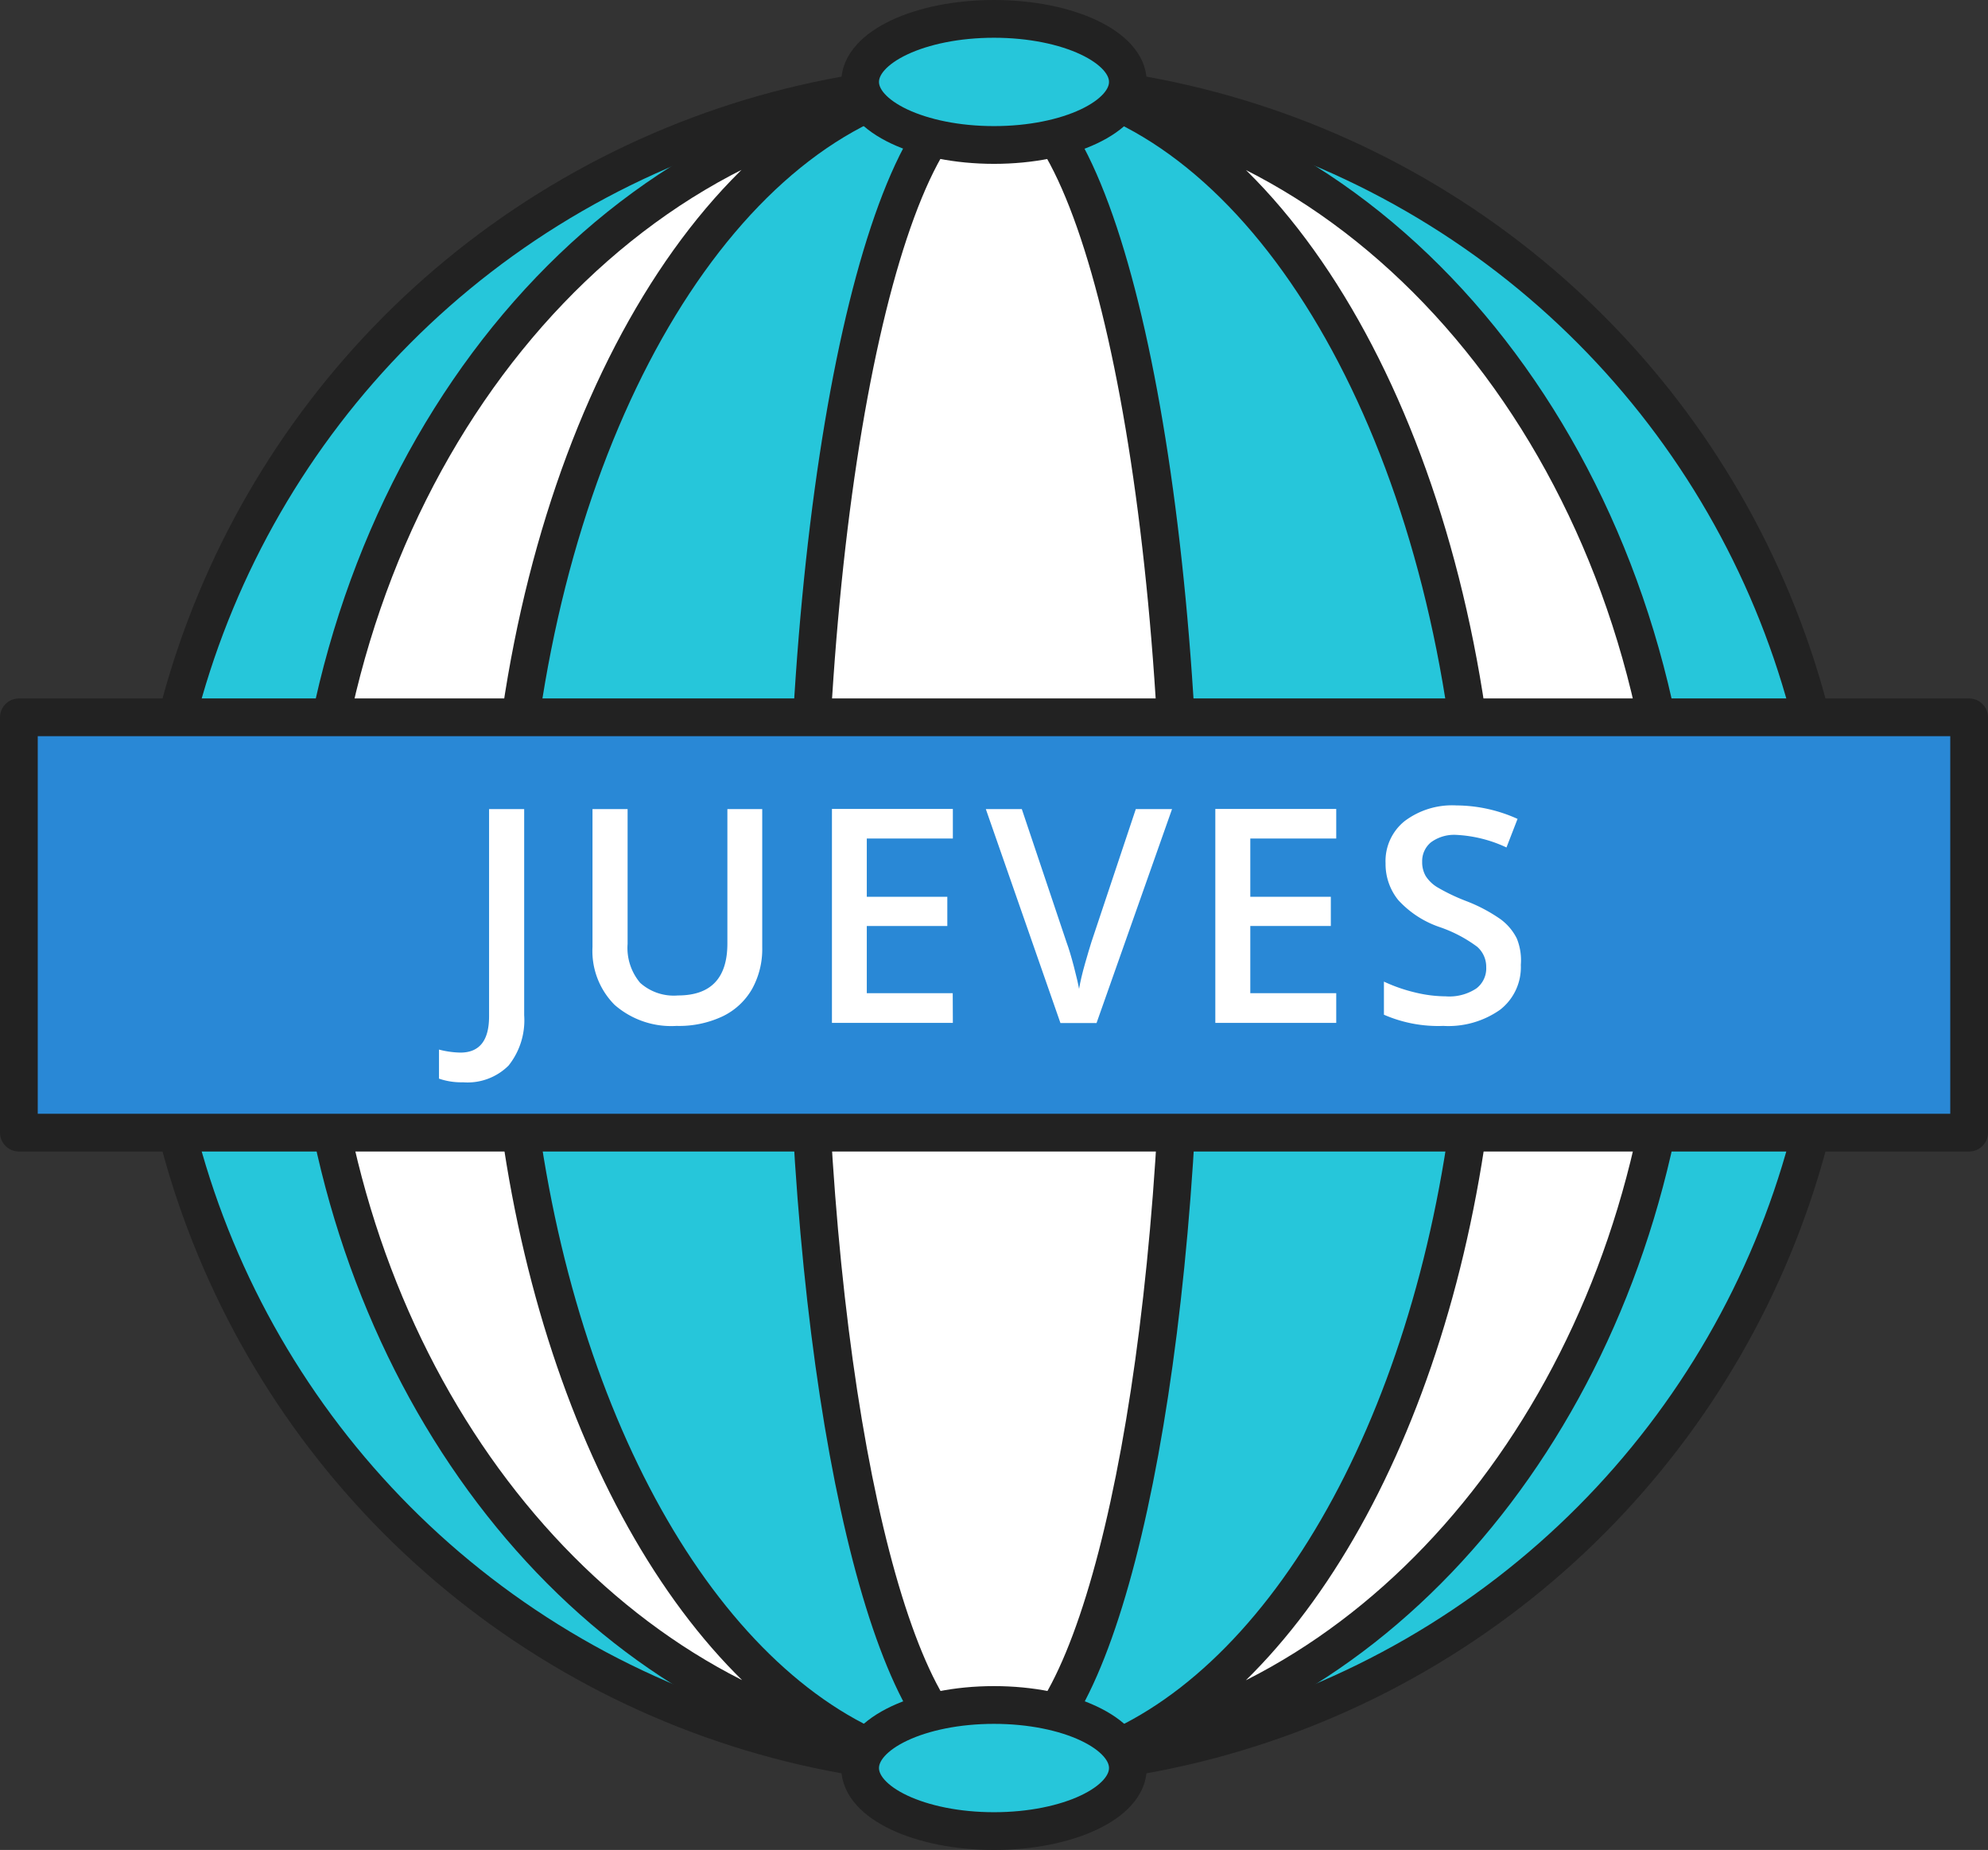
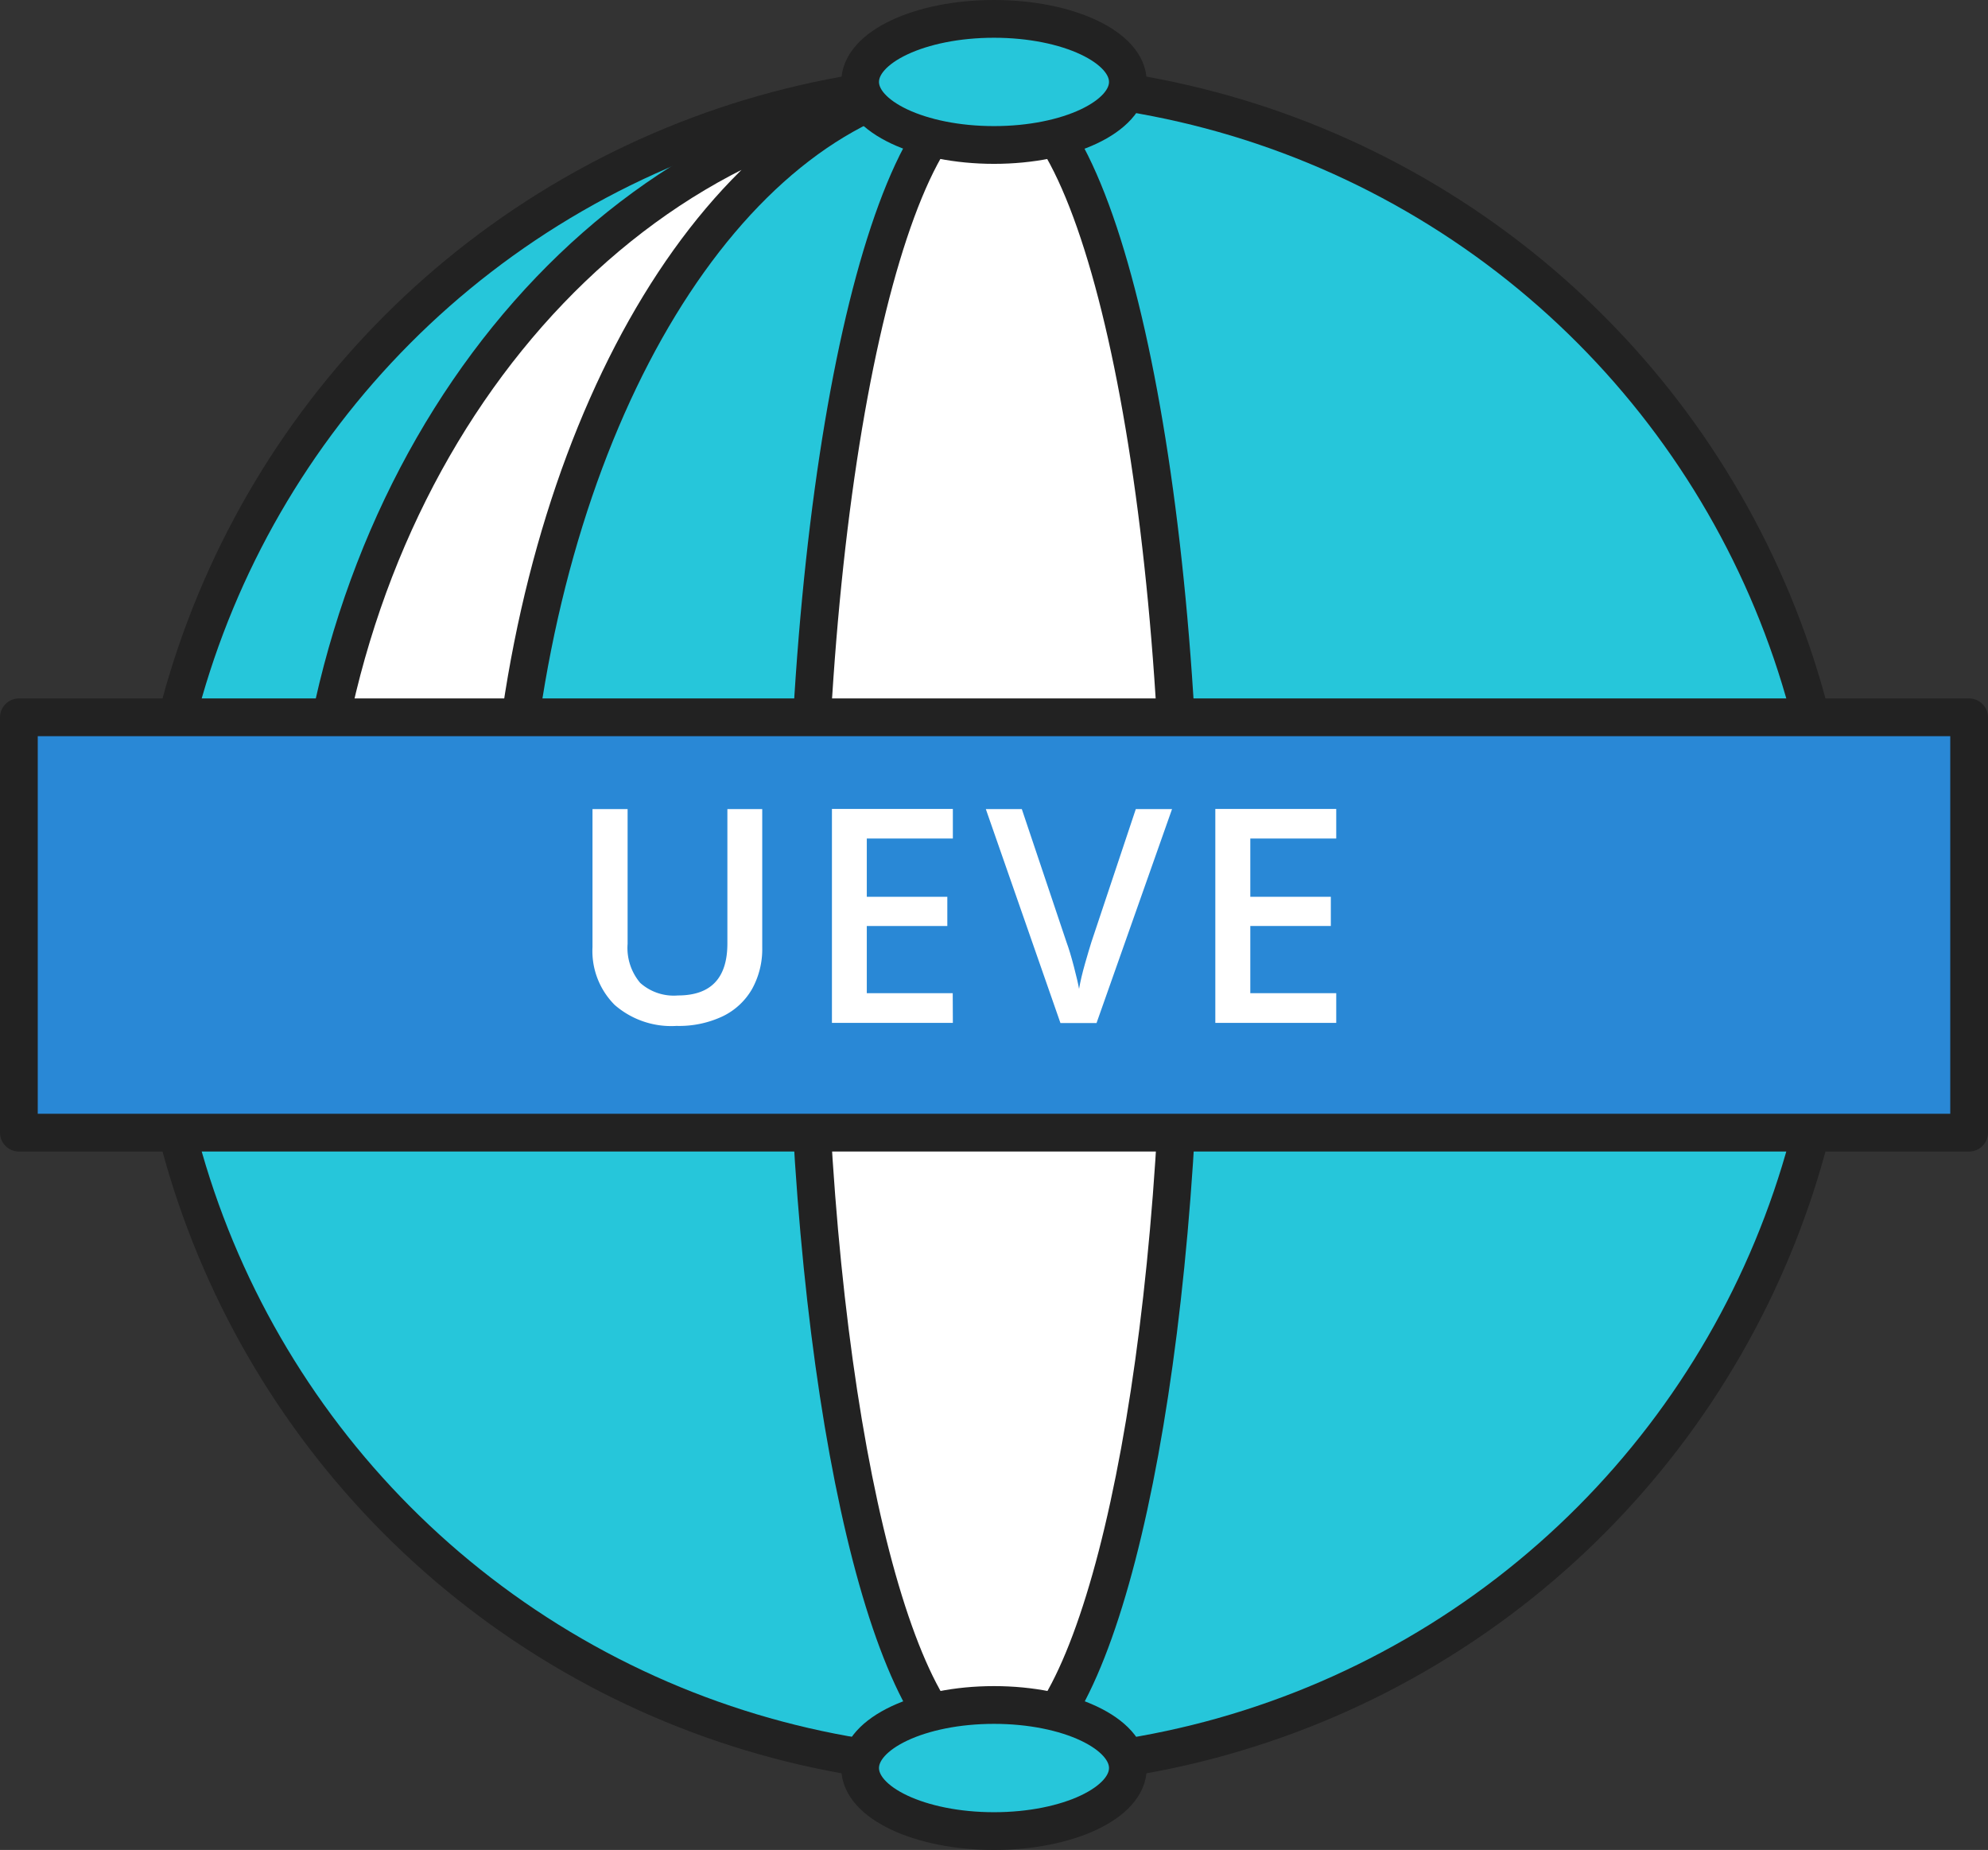
<svg xmlns="http://www.w3.org/2000/svg" viewBox="0 0 158 147">
  <rect x="0" y="0" width="158" height="147" fill="#333333" stroke="none" />
  <g stroke="#222" stroke-linecap="round" stroke-linejoin="round" stroke-width="3">
    <circle cx="79" cy="73.5" fill="#26c6da" r="66.99" />
    <path d="m33.2 75c2.24.24 4.59.47 7 .67 0-.72 0-1.44 0-2.17 0-31 12-57.2 28.4-65.14-25 5.93-44 32.88-44 65.14v.38c2.28.36 5.08.74 8.6 1.12z" fill="#fff" />
-     <path d="m40.55 82.36c-5.55-.41-10.9-.92-15.55-1.54 2.61 28.95 20.54 52.34 43.64 57.82-14.8-7.17-26.05-29.23-28.09-56.28z" fill="#fff" />
-     <path d="m117.45 82.36c-2 27.05-13.3 49.11-28.07 56.28 23.11-5.48 41-28.87 43.65-57.82-4.68.62-10.03 1.18-15.58 1.54z" fill="#fff" />
-     <path d="m117.78 73.5v2.17c2.44-.2 4.79-.42 7-.67 3.53-.38 6.33-.76 8.57-1.12 0-.13 0-.25 0-.37 0-32.26-19-59.21-44-65.14 16.39 7.93 28.43 34.12 28.43 65.13z" fill="#fff" />
    <path d="m78.89 77.13h.19c5 0 10-.07 14.83-.2q0-1.7 0-3.43c0-36.59-6.7-66.37-14.93-66.37s-14.91 29.78-14.91 66.37q0 1.72 0 3.43c4.85.13 9.81.2 14.82.2z" fill="#fff" />
    <path d="m79.2 83.72h-.39c-4.43 0-9.39-.07-14.57-.21 1.09 31.86 7.29 56.36 14.76 56.36s13.67-24.5 14.76-56.36c-5.17.14-10.13.21-14.56.21z" fill="#fff" />
    <ellipse cx="79" cy="6.51" fill="#26c6da" rx="10.64" ry="5.01" />
    <ellipse cx="79" cy="140.49" fill="#26c6da" rx="10.64" ry="5.01" />
    <path d="m1.5 57h155v33h-155z" fill="#2988d6" />
  </g>
-   <path d="m36.8 86a5.43 5.43 0 0 1 -1.91-.29v-2.31a7.12 7.12 0 0 0 1.7.24q2.28 0 2.28-2.88v-16.47h2.79v16.38a5.77 5.77 0 0 1 -1.24 4 4.62 4.62 0 0 1 -3.62 1.33z" fill="#fff" />
  <path d="m60.58 64.29v11a6.53 6.53 0 0 1 -.81 3.3 5.38 5.38 0 0 1 -2.34 2.17 8.12 8.12 0 0 1 -3.66.76 6.84 6.84 0 0 1 -4.92-1.67 6.06 6.06 0 0 1 -1.76-4.6v-10.96h2.79v10.71a4.3 4.3 0 0 0 1 3.1 4 4 0 0 0 3 1q3.93 0 3.93-4.13v-10.68z" fill="#fff" />
  <path d="m75.73 81.28h-9.61v-17h9.61v2.35h-6.84v4.63h6.4v2.32h-6.4v5.34h6.83z" fill="#fff" />
  <path d="m90.27 64.29h2.88l-6 17h-2.87l-5.93-17h2.86l3.55 10.57q.28.76.59 1.95t.41 1.77q.15-.88.47-2t.51-1.72z" fill="#fff" />
  <path d="m106.2 81.28h-9.61v-17h9.61v2.35h-6.83v4.63h6.4v2.32h-6.4v5.34h6.83z" fill="#fff" />
-   <path d="m120.87 76.67a4.28 4.28 0 0 1 -1.64 3.56 7.13 7.13 0 0 1 -4.52 1.29 10.79 10.79 0 0 1 -4.72-.89v-2.63a12.73 12.73 0 0 0 2.47.86 10.44 10.44 0 0 0 2.44.31 3.88 3.88 0 0 0 2.44-.63 2 2 0 0 0 .78-1.69 2.11 2.11 0 0 0 -.72-1.62 10.87 10.87 0 0 0 -3-1.57 7.88 7.88 0 0 1 -3.28-2.15 4.55 4.55 0 0 1 -1-2.91 4.07 4.07 0 0 1 1.51-3.35 6.27 6.27 0 0 1 4.12-1.25 11.92 11.92 0 0 1 4.86 1.07l-.88 2.27a10.61 10.61 0 0 0 -4-1 3.11 3.11 0 0 0 -2 .59 1.93 1.93 0 0 0 -.7 1.55 2.19 2.19 0 0 0 .28 1.13 2.84 2.84 0 0 0 .92.89 15.47 15.47 0 0 0 2.3 1.1 12.61 12.61 0 0 1 2.74 1.45 4.28 4.28 0 0 1 1.28 1.52 4.59 4.59 0 0 1 .32 2.1z" fill="#fff" />
</svg>